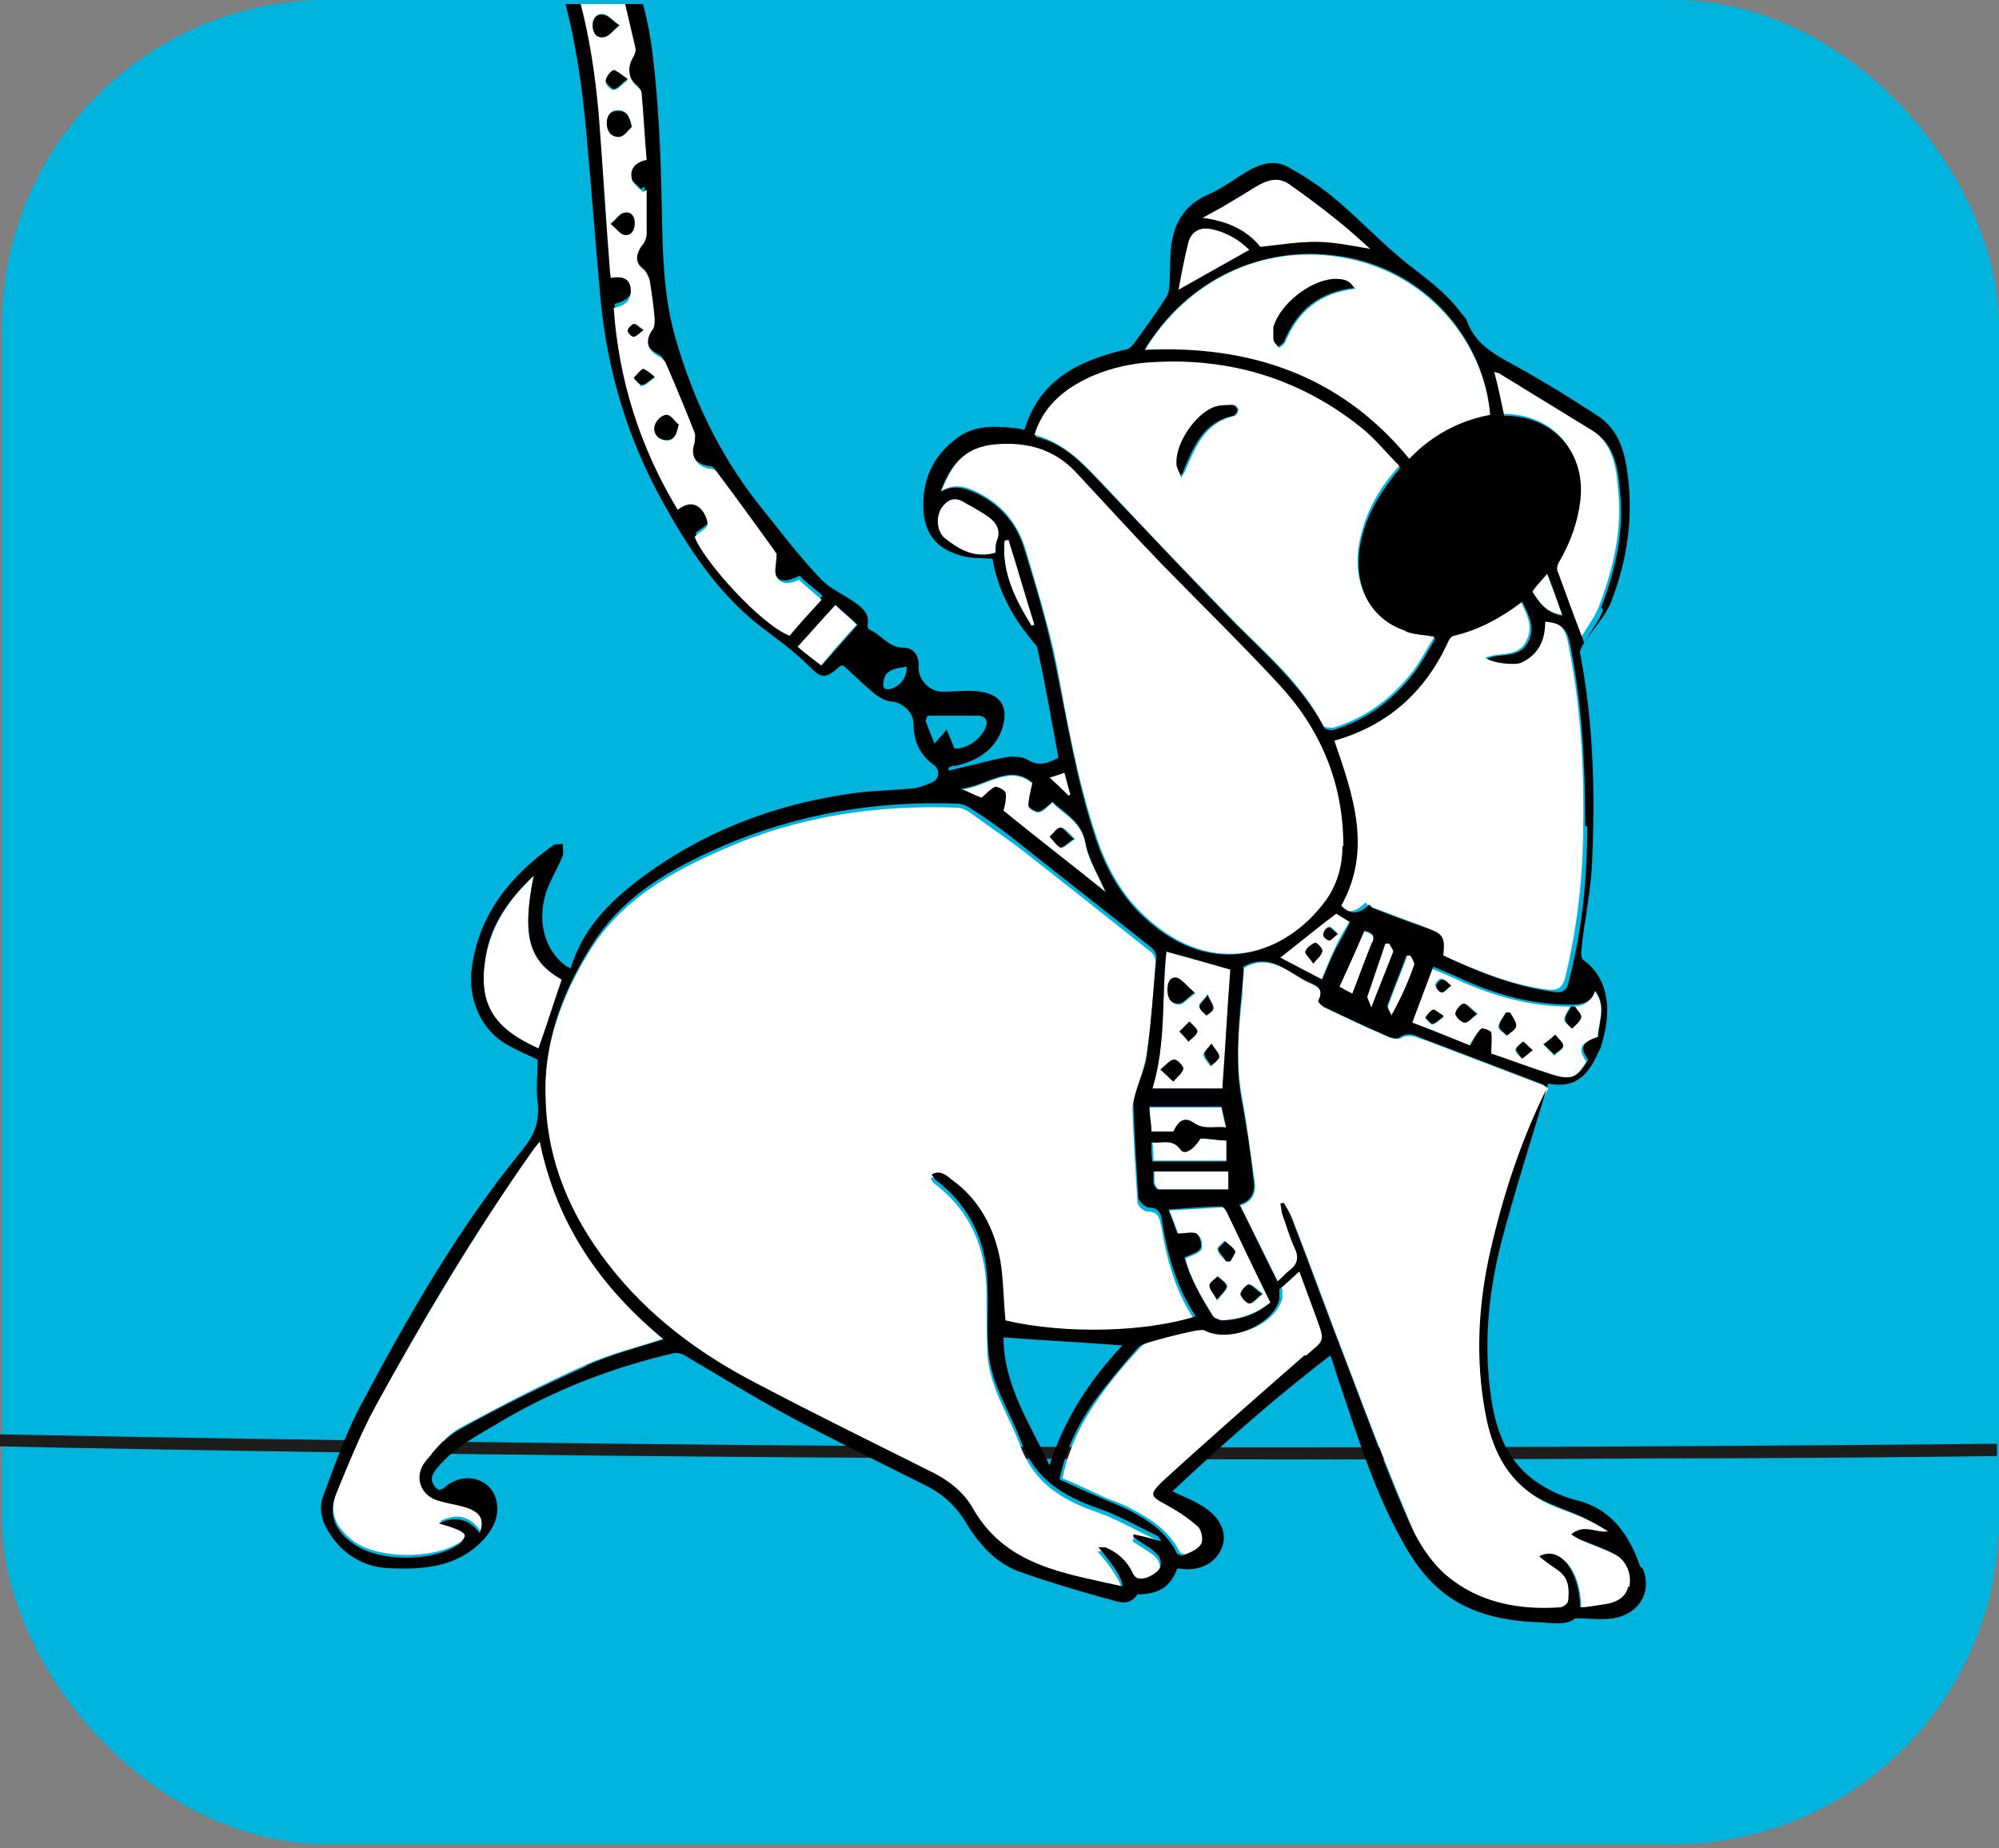
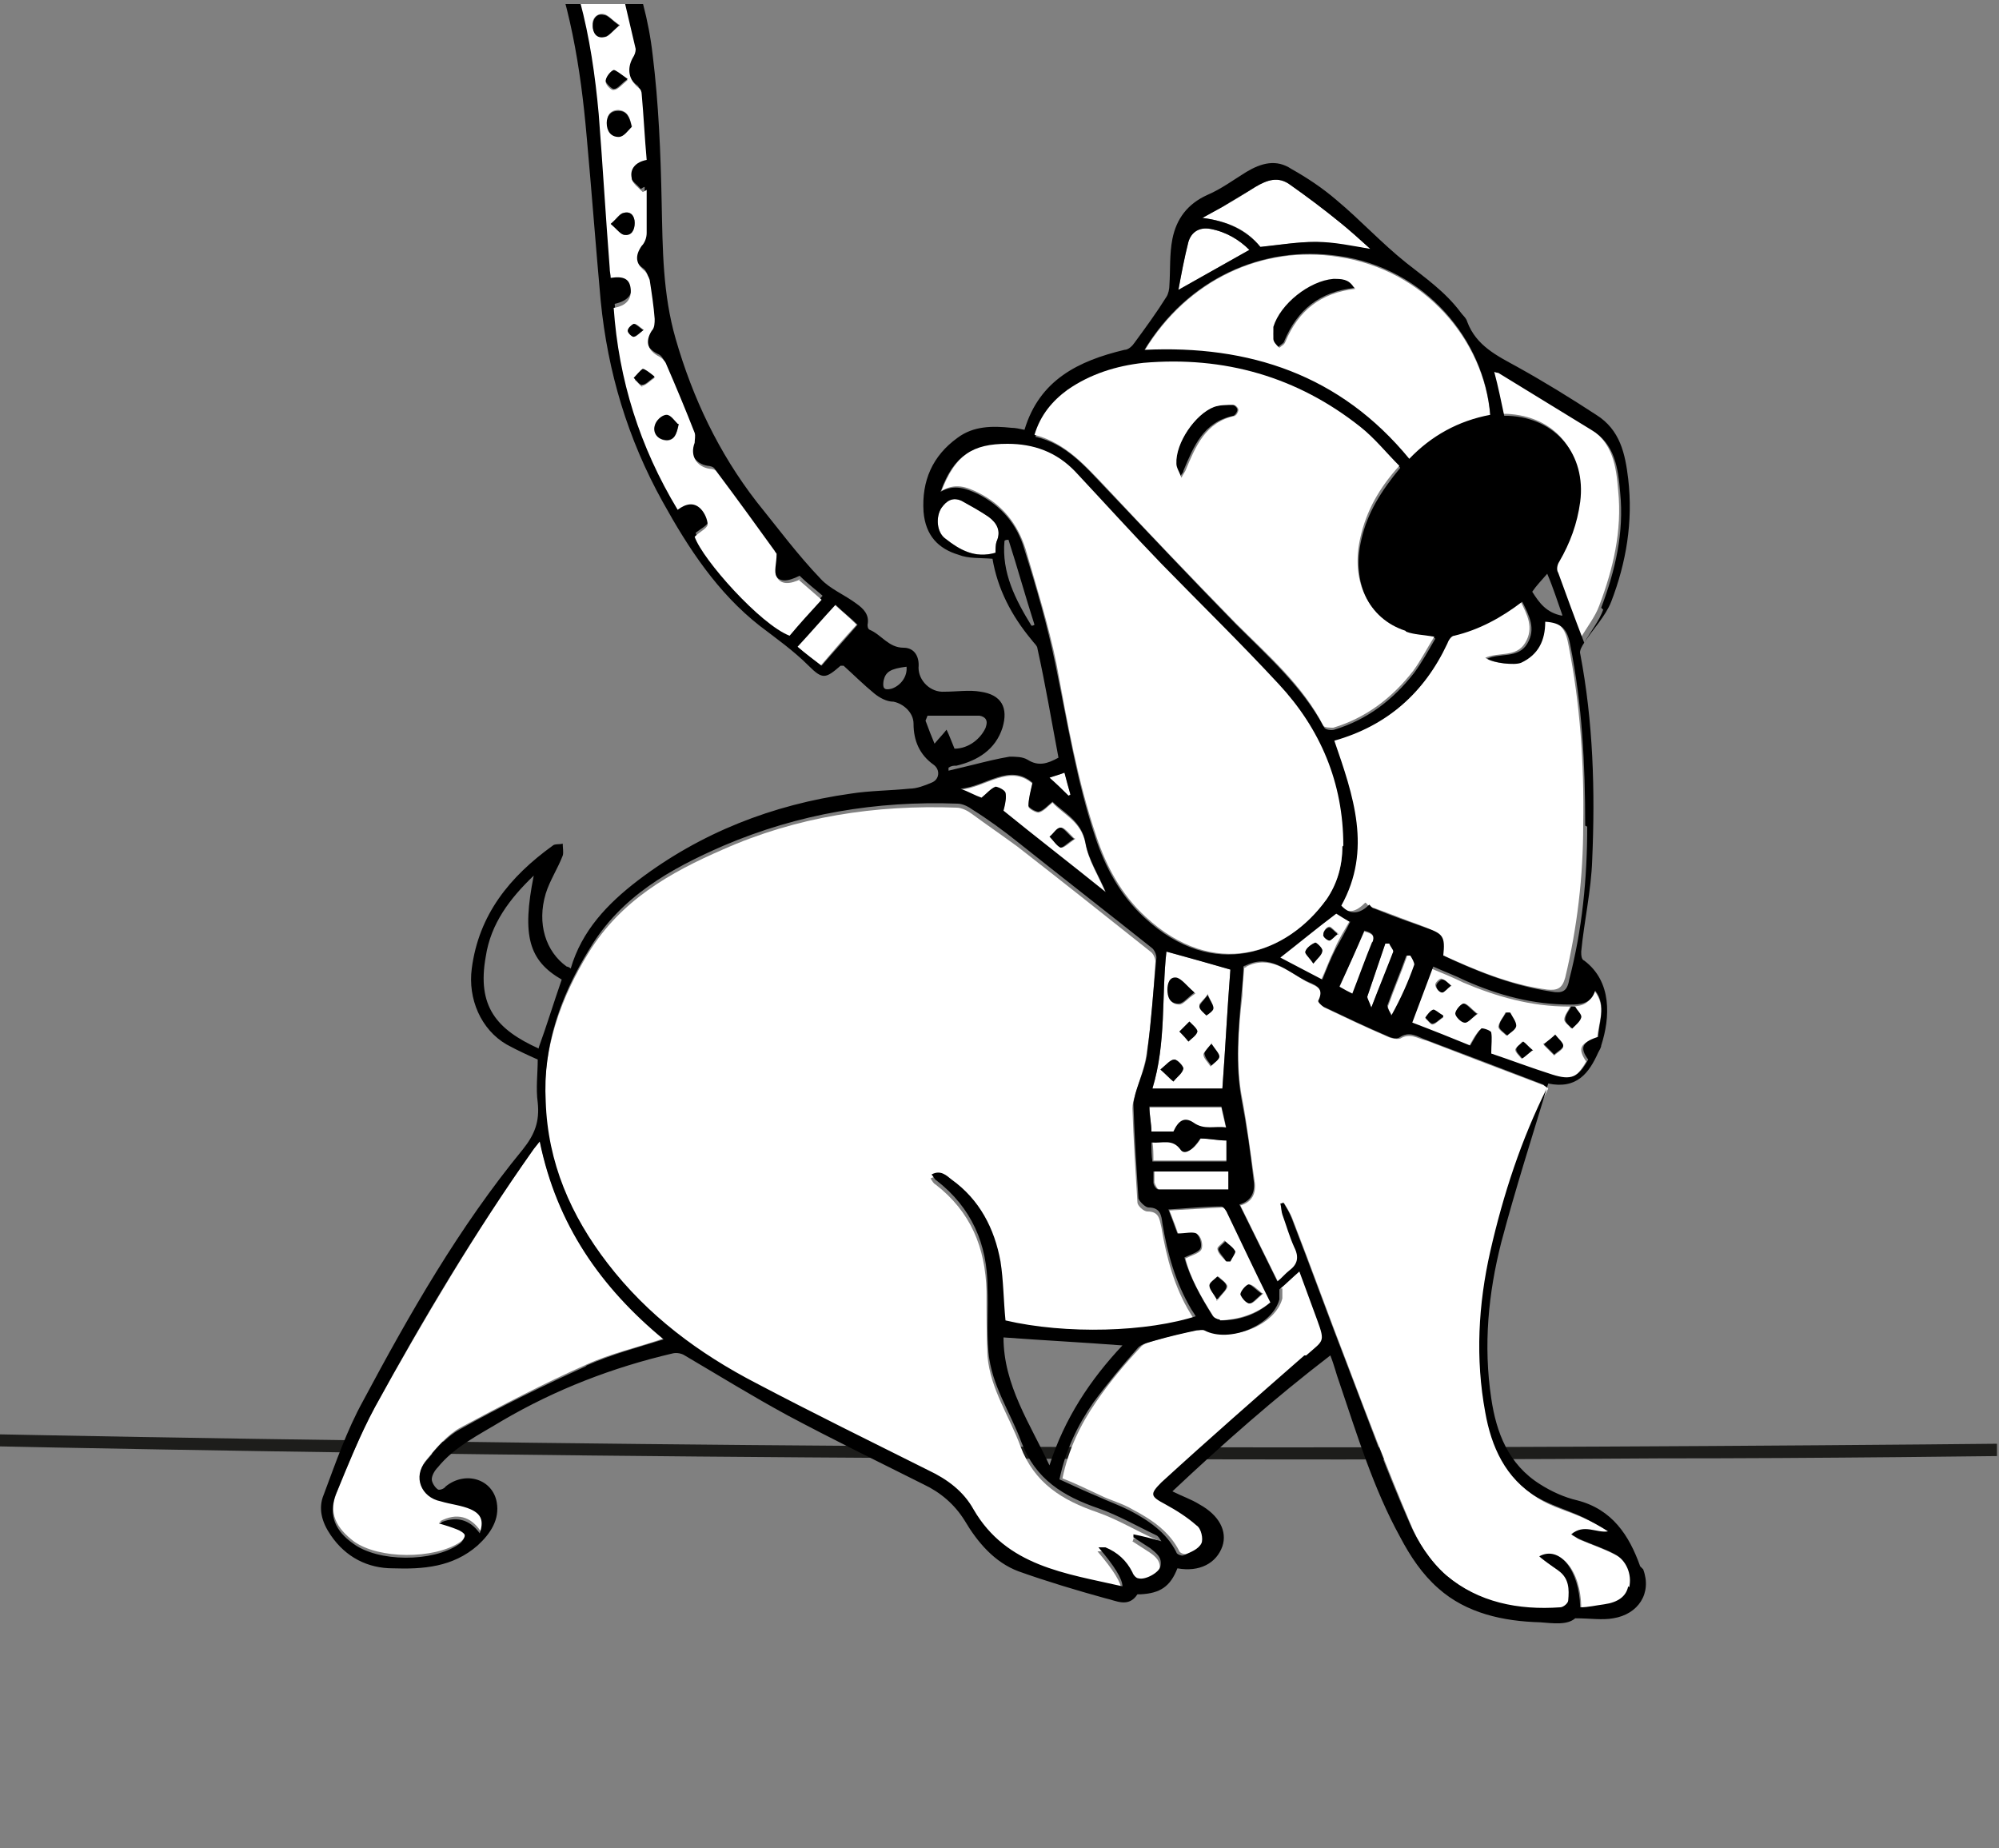
<svg xmlns="http://www.w3.org/2000/svg" id="Capa_1" version="1.1" viewBox="0 0 200 184.9">
  <rect x="0" y="0" width="200" height="184.9" fill="#808080" stroke="none" />
  <defs>
    <style>
      .st0 {
        fill: none;
      }

      .st1 {
        fill: #00b4dd;
      }

      .st2 {
        fill: #1d1d1b;
      }

      .st3 {
        fill: #fff;
      }

      .st4 {
        clip-path: url(#clippath);
      }
    </style>
    <clipPath id="clippath">
      <rect class="st0" x="0" y=".4" width="199.8" height="184.5" rx="32.6" ry="32.6" />
    </clipPath>
  </defs>
-   <rect class="st1" x=".2" y="0" width="199.8" height="184.5" rx="32.6" ry="32.6" />
  <g class="st4">
    <path class="st2" d="M-5.1,144.6c28.5.6,57.1,1,85.6,1.2,28.5.2,57.1.3,85.6.1,16,0,32-.2,47.9-.4s.8-1.2,0-1.2c-28.5.3-57.1.5-85.6.5-28.5,0-57.1-.2-85.6-.6s-32-.5-47.9-.8-.8,1.2,0,1.2h0Z" />
    <g>
      <path d="M76,57.7c.3.4.8.9.9,1.3.1.7-.3,1.2-1.1,1.2-.8,0-1.2-.6-1.1-1.2,0-.5.5-.9.7-1.3.2,0,.3,0,.5,0Z" />
      <path d="M71.9,53.9c.6-.5,1-1,1.2-.9.4.1.8.6.9,1,0,.2-.5.8-.9.8-.3,0-.6-.4-1.2-.9Z" />
      <path class="st3" d="M119.8,132c-5.1,1.7-13.3,1.9-19.3.5-.2-2-.2-4-.5-5.9-.5-3.3-2.1-6.2-4.9-8.2-.5-.4-1.1-1-2-.5.2.3.3.5.5.6,3.5,2.7,5,6.3,5.1,10.7,0,2.2,0,4.4.1,6.5.3,3.3,2.2,6,3.3,9,1.4,3.7,4.2,5.4,7.7,6.6,2,.7,3.8,1.8,5.8,2.7.2,0,.3.3.5.6-1-.3-1.8-.5-2.7-.7,0,0,0,.2-.1.3.6.4,1.1.7,1.7,1.1.6.4,1.2.9,1,1.8-.1.6-1.6,1.3-2.2,1.2-.2,0-.5-.4-.6-.6-.6-1.2-1.5-2-2.7-2.5-.2,0-.4,0-.7,0q2.4,2.8,2.4,3.9c-5.6-1.3-11.6-2-14.9-7.7-1.1-1.8-2.7-3-4.5-3.9-5.7-2.9-11.5-5.7-17.2-8.7-5.8-3-10.9-6.7-14.9-12-3.6-4.8-5.9-10.2-6.2-16.2-.2-5.6,1.5-10.6,4.4-15.3,3.2-5.2,8.1-8,13.4-10.3,7.4-3.3,15.3-4.5,23.4-4.2.5,0,1.1.3,1.5.6,1.5,1.1,3.1,2.2,4.6,3.3,4.5,3.5,8.9,7,13.3,10.5.3.2.5.7.5,1-.2,3.1-.4,6.2-.9,9.3-.2,1.4-.8,2.8-1.2,4.3-.1.3-.2.7-.2,1.1.1,3.1.3,6.2.5,9.4,0,.3.6.9,1,.9,1.2,0,1.2.8,1.4,1.6.5,3,1.3,6,2.9,8.6.2.3.4.7.6,1Z" />
      <path class="st3" d="M158.2,160.9c0-3.8-2.1-6.2-4.1-5.1.6.5,1.3.9,1.9,1.4,1.1.8,1.1,1.9,1,3,0,.3-.5.7-.8.7-4.2.3-8.2-.5-11.4-3.2-1.6-1.3-2.9-3.3-3.7-5.3-2.2-5.2-4.2-10.4-6.2-15.7-1.9-4.9-3.7-9.9-5.6-14.8-.2-.5-.5-1-.8-1.5h-.3c0,.5,0,.8.2,1.2.4,1.1.7,2.2,1.2,3.3.4,1,.3,1.7-.5,2.3-.5.4-.9.8-1.2,1.1-1.3-2.6-2.5-5.1-3.8-7.7,1.4-.4,1.6-1.5,1.4-2.6-.4-2.7-.7-5.3-1.2-8-.7-3.5-.4-7,0-10.4,0-.9.1-1.9.2-2.8,0,0,.2,0,.2-.1,2.4-1.2,4.2.5,6,1.5.7.4,2,.6,1.3,2,0,0,.3.5.5.6,2.1,1,4.2,2,6.3,2.9.4.2,1,.3,1.3.2,1-.6,1.7,0,2.6.2,3.9,1.5,7.8,3,11.8,4.5.1,0,.2.1.4.3-2.6,5.2-4.4,10.7-5.7,16.4-1.2,5.3-1.6,10.7-.5,16.1.7,3.4,2.1,6.6,5.2,8.5,1.4.9,3.1,1.3,4.6,2,.9.4,1.7.8,2.5,1.4-1.2.2-2.4-.8-3.7.3.4.2.6.4.9.5,1.2.5,2.4.9,3.5,1.5,1.2.6,1.7,2,1.4,3.3-.2,1-1,1.6-2.4,1.8-.8,0-1.5.2-2.4.3Z" />
      <path class="st3" d="M133.3,74c5.3-1.4,9-4.8,11.3-9.7.2-.3.4-.8.7-.8,2.5-.6,4.8-1.7,6.8-3.4.7,1.4,1.4,2.7.5,4.2-.9,1.5-2.6.9-4,1.5.6.5,2.6.8,3.4.4,1.7-.8,2.5-2.2,2.4-4.1,1.6,0,2.2.7,2.5,2.3,1.2,6,1.6,12,1.5,18.1,0,5.2-.6,10.3-1.8,15.3-.3,1.1-.8,1.3-1.8,1.2-3.8-.5-7.3-2-10.8-3.6.3-1.9,0-2.1-1.8-2.8-1.7-.6-3.4-1.3-5.1-1.9-.2,0-.3-.3-.5-.4-.9.9-1.8,1.3-2.8.1,3.1-5.6,1.2-11-.7-16.5Z" />
      <path class="st3" d="M54,114.1c1.7,8.3,6.1,14.6,12.4,19.8-2.6.9-5.3,1.5-7.7,2.6-4.3,1.9-8.5,4.1-12.6,6.3-1.3.7-2.4,2-3.4,3.2-1.3,1.5-.5,3.6,1.5,4,1,.2,2,.4,3,.8,1.1.4,1.4,1.2.9,2.4-1-1.5-2.4-1.9-4.1-1,.7.2,1.3.4,1.8.6.3.1.8.4.8.6,0,.3-.3.7-.6.9-2.6,1.7-8.1,1.7-10.6-.1-1.7-1.3-2.6-2.8-1.7-4.9,1.2-3,2.4-6,3.9-8.7,4.9-8.8,10-17.4,15.8-25.7.2-.2.4-.5.7-.9Z" />
      <path class="st3" d="M114.5,35.1c4.3-7.1,11.8-10.6,19.4-9.4,8.7,1.3,14.6,8.4,15.2,15.9-3.2.5-5.8,2.1-8.1,4.4-6.9-8.4-16-11.3-26.5-10.9ZM135.5,28.8c-.5-.8-1.2-.9-2-.8-2.4.2-5.3,2.5-6,4.8-.1.4-.1.8,0,1.2,0,.3.3.5.5.8.2-.2.5-.3.6-.6,1.3-3.1,3.5-4.9,7-5.3Z" />
      <path class="st3" d="M128.1,128.9c.6-.5,1.2-1.1,2-1.8.6,1.6,1.2,3.2,1.8,4.9.8,2.2.6,2-1.1,3.5-4.8,4.2-9.6,8.4-14.3,12.7-1.3,1.1-1.1,1.4.4,2.2,1.1.6,2.2,1.3,3.1,2.1.4.4.7,1.4.5,1.8-.3.6-1.1.9-1.8,1.2-.2,0-.6-.1-.7-.3-1-2-2.8-3.2-4.7-4.2-1-.6-2.2-.9-3.2-1.4-1.3-.6-2.5-1.2-3.8-1.7.6-2.9,1.8-5.4,3.4-7.7,1.3-1.9,2.8-3.7,4.4-5.4.4-.5,1.2-.6,1.8-.8,1.3-.4,2.7-.7,4.1-1,.2,0,.6,0,.8,0,2.4,1.3,6.8-.4,7.5-3.1,0-.3,0-.6,0-1Z" />
      <path class="st3" d="M158.3,64.1c-1-2.5-1.8-4.7-2.6-7-.1-.3,0-.8.1-1.1,1.1-1.9,1.9-3.8,2.1-6,.6-4.8-2.3-8.4-7.2-8.6-.1,0-.2,0-.4,0-.3-1.4-.7-2.8-1-4.4.2,0,.3,0,.4.1,3.1,1.9,6.2,3.8,9.3,5.7,2.4,1.5,2.7,3.9,2.9,6.3.4,4-.5,7.8-1.9,11.5-.4,1.1-1.2,2.1-1.9,3.3Z" />
      <path class="st3" d="M159.5,99.1c1.3,1.6.4,3.2.3,4.8-1.7.4-2,1-1.1,2.3-1,1.7-1.7,2.1-3.6,1.5-2.2-.7-4.3-1.5-6.1-2.1,0-.9.2-1.5,0-2.1,0-.2-.9-.6-1-.4-.4.4-.7,1-1.1,1.7-1.7-.7-3.7-1.4-5.8-2.3.7-1.9,1.4-3.7,2.1-5.6,1.2.5,2.2.9,3.2,1.4,3.3,1.4,6.8,2.4,10.5,2.4,1.1,0,2.1-.1,2.5-1.4ZM151.1,101.3c-.2,0-.3,0-.5,0-.2.5-.6.9-.7,1.4,0,.3.5.6.8.9.3-.3.9-.6.9-1,0-.4-.4-.9-.6-1.3ZM147.8,101.4c-.6-.5-1-1-1.3-1-.3,0-.9.6-.8,1,0,.3.5.9.9.9.3,0,.7-.5,1.3-.9ZM157.6,100.7c-.2,0-.3,0-.5,0-.2.4-.6.9-.6,1.3,0,.3.5.6.7.9.3-.4.8-.7.9-1.1,0-.3-.4-.7-.6-1.1ZM154.4,104.5c.5.5.8.8,1.1,1.1.3-.3.9-.6.9-.9,0-.4-.5-.7-.8-1.1-.3.3-.7.5-1.2,1ZM153.3,105.1c-.4-.4-.7-.6-1-.9-.2.3-.6.5-.7.8,0,.3.4.6.6.9.3-.2.6-.4,1-.8ZM144.4,101.7c-.5-.3-.8-.7-1-.6-.3,0-.5.5-.8.8.3.2.5.6.7.6.3,0,.6-.4,1.1-.7ZM145.2,98.6c-.4-.3-.7-.6-1-.7-.2,0-.6.4-.6.6,0,.3.3.7.6.7.2,0,.5-.3.9-.7Z" />
-       <path class="st3" d="M56.2,98.1c-.8,2.3-1.5,4.5-2.3,6.8-4.2-1.8-6.2-4.1-5.3-9.2.6-3.2,2.4-5.8,4.8-8.1-1.2,6.1-.5,8.6,2.8,10.4Z" />
      <path class="st3" d="M122.3,108.9h-7c1.4-4.6.9-9.2,1.4-13.7,2.2.6,4.4,1.2,6.4,1.8-.3,3.8-.5,7.8-.8,11.9ZM119.5,99.3c-.8-.7-1.2-1.3-1.7-1.4-.7-.2-1,.6-.9,1.2,0,.7.2,1.4,1.1,1.4.4,0,.8-.6,1.6-1.1ZM116.1,107c.6.6,1,.9,1.3,1.2.3-.4.8-.8,1-1.3,0-.3-.6-.9-.9-.9-.4,0-.8.5-1.4,1ZM121.2,104.4c-.4.5-.8.9-.8,1.1,0,.4.5.8.7,1.2.3-.3.8-.6.8-.9,0-.3-.4-.7-.8-1.3ZM118,103.2c.4.4.6.7.9,1,.3-.3.8-.6.9-1,0-.2-.5-.6-.8-1-.3.3-.6.6-1,1ZM120.8,99.5c-.4.6-.9.9-.8,1.1,0,.3.5.6.7.9.2-.2.7-.5.7-.7,0-.3-.3-.7-.6-1.4Z" />
      <path class="st3" d="M126.1,24.7c-1.4-1.8-3.4-2.6-5.8-2.9.7-.4,1.3-.7,2-1.1,1.1-.6,2.2-1.3,3.3-2,1.1-.7,2.3-1.1,3.5-.2,1.7,1.2,3.3,2.4,4.9,3.7,1.1.8,2.1,1.8,3.1,2.7-1.8-.2-3.6-.6-5.4-.7-1.8,0-3.6.3-5.5.5Z" />
      <path class="st3" d="M127.1,130.3c-1.5,1.2-3.2,1.7-5,1.8-.2,0-.6-.2-.7-.4-1.2-1.9-2.3-3.8-2.8-5.8.6-.3,1.4-.5,1.6-.9.2-.4,0-1.3-.4-1.5-.4-.3-1.1,0-1.9,0-.2-.6-.5-1.4-.9-2.4,1.8-.1,3.6-.2,5.3-.3.2,0,.4.4.6.7,1.4,2.9,2.8,5.9,4.3,8.9ZM126.3,129.4c-.6-.5-1-.9-1.3-.9-.3,0-.8.6-.8,1,0,.4.5.9.9.9.3,0,.7-.5,1.3-1ZM121.8,130.1c.5-.7,1-1.1,1-1.4,0-.3-.6-.7-.9-1-.3.3-.8.6-.8.9,0,.4.4.8.8,1.5ZM122.6,126.1h.4c.2-.4.6-.8.5-1-.2-.4-.6-.6-1-1-.2.3-.7.6-.7.8,0,.4.4.8.7,1.1Z" />
      <path class="st3" d="M110.7,89.4c-3.6-2.9-7.1-5.6-10.3-8.2,0-.7.3-1.3.2-1.8,0-.3-.7-.7-1-.6-.5.2-.9.6-1.4,1.1-.5-.2-1.3-.6-2.1-.9,2.5-.2,4.9-2.6,7.2-.6-.2.9-.4,1.6-.4,2.3,0,.2.7.6,1,.6.5-.1.9-.6,1.4-1,1.1,1.2,2.9,1.9,3.3,4.1.3,1.7,1.3,3.2,2.1,5.1ZM107.5,83.9c-.6-.6-1-1.1-1.3-1.1-.4,0-.7.6-1.1.9.3.4.6.9,1.1,1.1.3,0,.7-.4,1.4-.9Z" />
-       <path class="st3" d="M99.6,55.3c-2,.6-3.6-.3-5-1.4-.9-.7-1-2.2-.4-3.1.5-.7,1.1-1.1,2-.7.9.5,1.9,1,2.7,1.6.9.6,1.3,1.4.8,2.5-.1.3,0,.7-.1,1.1Z" />
+       <path class="st3" d="M99.6,55.3c-2,.6-3.6-.3-5-1.4-.9-.7-1-2.2-.4-3.1.5-.7,1.1-1.1,2-.7.9.5,1.9,1,2.7,1.6.9.6,1.3,1.4.8,2.5-.1.3,0,.7-.1,1.1" />
      <path class="st3" d="M125,25c-2.3,1.3-4.6,2.6-7.1,4,.3-1.7.6-3.3,1-4.8.3-1,1.1-1.5,2.2-1.3,1.6.3,2.9,1.1,3.9,2.1Z" />
      <path class="st3" d="M82.1,66.6c-.8-.7-1.6-1.3-2.4-1.9,1.3-1.4,2.5-2.8,3.8-4.2.8.7,1.5,1.3,2.2,2-1.3,1.4-2.4,2.7-3.6,4.1Z" />
      <path class="st3" d="M117.4,113.3h-2.2c0-.8-.2-1.7-.2-2.5h7.2c.1.6.3,1.3.5,2.2-1.2-.2-2.3.3-3.3-.5-.9-.6-1.5-.3-2,.9Z" />
      <path class="st3" d="M133.7,91.4c.3.2.8.5,1.3.8-.5.9-1.1,1.8-1.5,2.8-.5,1-.8,1.9-1.3,3-1.4-.7-2.9-1.5-4.2-2.2,1.8-1.4,3.7-2.9,5.6-4.4ZM131.4,96.4c.4-.6.8-.9.9-1.3,0-.3-.6-.8-.7-.8-.4.1-.8.5-1,.9,0,.2.4.6.8,1.2ZM133.9,93.4c-.4-.3-.7-.7-.9-.7-.3,0-.6.5-.6.7,0,.2.4.6.6.6.2,0,.5-.4.9-.7Z" />
      <path class="st3" d="M122.9,117.2v1.8c-2.3,0-4.6,0-6.9,0-.2,0-.4-.4-.5-.7,0-.4,0-.8,0-1.1h7.5Z" />
      <path class="st3" d="M120.2,113.9c.8,0,1.7.2,2.6.2v2h-7.4c0-.6,0-1.2-.1-1.9,1.1,0,2.1-.4,2.9.7.5.6,1.3.1,2-1.1Z" />
      <path class="st3" d="M135.3,99.5c-.4-.2-.8-.4-1.3-.7.8-1.9,1.7-3.8,2.5-5.6.8.2,1.1.4.8,1.2-.7,1.7-1.3,3.4-2,5.2Z" />
-       <path class="st3" d="M103.2,62.6c-1.6-2.6-3-5.3-2.7-8.5.1,0,.3,0,.4-.1.9,2.8,1.7,5.7,2.6,8.5,0,0-.2,0-.3.1Z" />
      <path class="st3" d="M141.2,95.6c.1.3.4.7.4.9-.6,1.7-1.3,3.3-2.3,5.1-.2-.3-.5-.7-.4-1,.6-1.7,1.3-3.3,1.9-5,.1,0,.3,0,.4,0Z" />
      <path class="st3" d="M137.2,100.8c-.2-.5-.5-.8-.4-1.1.6-1.8,1.2-3.5,1.8-5.3.1,0,.3,0,.4,0,.2.3.5.6.4.8-.6,1.8-1.4,3.5-2.2,5.6Z" />
-       <path class="st3" d="M154.8,57.4c.5,1.5,1,2.7,1.5,4.1-1.6-.2-2.3-1.2-3-2.4.4-.5.9-1,1.5-1.7Z" />
      <path class="st3" d="M106.9,79.6c-.6-.6-1.2-1.1-1.9-1.8.5-.2,1-.3,1.5-.5.2.7.4,1.5.6,2.2,0,0-.1,0-.2.1Z" />
      <path d="M118.1,47.8c-.2-.6-.5-1-.5-1.4,0-2,1.9-4.9,3.8-5.7.6-.2,1.3-.2,1.9-.2.2,0,.5.3.5.5,0,.2-.2.5-.4.6-3,.6-4,3.1-5,5.5,0,.2-.2.3-.4.7Z" />
      <path d="M135.5,28.8c-3.5.4-5.7,2.2-7,5.3,0,.2-.4.4-.6.6-.2-.2-.5-.5-.5-.8,0-.4,0-.8,0-1.2.7-2.3,3.6-4.6,6-4.8.8,0,1.5,0,2,.8Z" />
      <path d="M151.1,101.3c.2.4.6.9.6,1.3,0,.4-.6.7-.9,1-.3-.3-.8-.6-.8-.9,0-.5.4-.9.7-1.4.2,0,.3,0,.5,0Z" />
      <path d="M147.8,101.4c-.6.5-1,1-1.3.9-.3,0-.9-.6-.9-.9,0-.3.5-.9.8-1,.3,0,.7.5,1.3,1Z" />
      <path d="M157.6,100.7c.2.4.7.8.6,1.1-.1.4-.6.8-.9,1.1-.3-.3-.7-.6-.7-.9,0-.5.4-.9.6-1.3.2,0,.3,0,.5,0Z" />
      <path d="M154.4,104.5c.5-.4.9-.7,1.2-1,.3.4.8.8.8,1.1,0,.3-.6.6-.9.9-.3-.3-.6-.6-1.1-1.1Z" />
      <path d="M153.3,105.1c-.5.4-.7.6-1,.8-.2-.3-.6-.6-.6-.9,0-.3.4-.5.7-.8.3.2.5.5,1,.9Z" />
      <path d="M144.4,101.7c-.5.4-.8.7-1.1.7-.2,0-.5-.4-.7-.6.2-.3.5-.7.8-.8.2,0,.5.3,1,.6Z" />
      <path d="M145.2,98.6c-.4.3-.7.7-.9.7-.3,0-.6-.4-.6-.7,0-.2.4-.6.6-.6.3,0,.5.3,1,.7Z" />
      <path d="M119.5,99.3c-.7.5-1.1,1.1-1.6,1.1-.9,0-1.1-.7-1.1-1.4,0-.6.2-1.3.9-1.2.5.1,1,.8,1.7,1.4Z" />
      <path d="M116.1,107c.6-.5,1-1,1.4-1,.3,0,.9.7.9.9-.1.5-.6.8-1,1.3-.4-.3-.7-.7-1.3-1.2Z" />
      <path d="M121.2,104.4c.4.6.8,1,.8,1.3,0,.3-.5.6-.8.9-.3-.4-.6-.7-.7-1.2,0-.2.4-.6.8-1.1Z" />
      <path d="M118,103.2c.4-.4.7-.7,1-1,.3.3.8.7.8,1-.1.4-.6.7-.9,1-.2-.3-.5-.6-.9-1Z" />
      <path d="M120.8,99.5c.3.7.6,1,.6,1.4,0,.2-.4.5-.7.7-.3-.3-.7-.6-.7-.9,0-.2.4-.6.8-1.1Z" />
      <path d="M126.3,129.4c-.6.5-1,1-1.3,1-.3,0-.8-.6-.9-.9,0-.3.5-.9.8-1,.3,0,.7.5,1.3.9Z" />
      <path d="M121.8,130.1c-.4-.7-.8-1.1-.8-1.5,0-.3.5-.6.8-.9.3.3.9.6.9,1,0,.4-.5.7-1,1.4Z" />
      <path d="M122.6,126.1c-.2-.4-.6-.7-.7-1.1,0-.2.4-.5.7-.8.3.3.8.6,1,1,0,.2-.3.6-.5,1h-.4Z" />
      <path d="M107.5,83.9c-.7.4-1.1.9-1.4.9-.4-.2-.7-.7-1.1-1.1.4-.3.7-.9,1.1-.9.3,0,.7.6,1.3,1.1Z" />
      <path d="M131.4,96.4c-.4-.6-.9-1-.8-1.2.1-.4.6-.7,1-.9.1,0,.7.5.7.8,0,.4-.4.7-.9,1.3Z" />
      <path d="M133.9,93.4c-.4.3-.7.7-.9.7-.2,0-.7-.4-.6-.6,0-.3.3-.7.6-.7.2,0,.5.4.9.7Z" />
      <g>
        <path d="M164.4,157c.9,2.4-.5,4.5-3,4.9-1.1.2-2.3,0-3.8,0-.8.7-2.2.5-3.5.4-3.7-.1-7.4-.9-10.2-3.4-1.6-1.4-2.8-3.2-3.8-5.1-2.7-4.9-4.3-10.2-6.1-15.5-.3-.8-.5-1.7-.9-2.7-5.6,4.3-10.7,8.8-15.8,13.6,1,.5,1.9.8,2.7,1.3,2,1.1,2.8,2.7,2.3,4.2-.6,1.7-2.3,2.6-4.5,2.2-.7,1.8-1.7,2.5-3.7,2.6-.1,0-.3,0-.3,0-.9,1.4-2.2.6-3.2.4-2.9-.8-5.9-1.7-8.7-2.7-2.4-.9-4.1-2.9-5.4-5.1-1-1.6-2.4-2.8-4.1-3.6-4.6-2.3-9.1-4.5-13.6-6.9-3.5-1.9-6.9-4-10.3-6-.3-.2-.8-.3-1.2-.2-6,1.4-11.7,3.6-17,6.7-2.3,1.4-4.8,2.6-6.5,4.7-.3.3-.6.8-.6,1.2,0,.3.3.8.6,1,.1.1.6,0,.8-.3,2-1.6,4.7-.7,5.1,1.6.3,1.7-.6,3.1-1.9,4.3-2.5,2.2-5.5,2.4-8.5,2.3-2.5,0-4.7-1.1-6.2-3.3-.9-1.3-1.3-2.7-.7-4.1,1.2-3.2,2.3-6.4,3.9-9.3,4.7-8.8,9.6-17.4,16-25.2,1.2-1.5,1.7-2.8,1.5-4.7-.2-1.4,0-2.9,0-4.3-.9-.4-2-.9-3.1-1.5-2.6-1.5-3.9-4.6-3.5-7.6.7-5.4,3.8-9.2,8.1-12.3.2-.2.7-.1,1-.2,0,.4.1.9,0,1.2-.5,1.3-1.3,2.5-1.7,3.8-.9,3,0,5.8,2.1,7.3,0,0,.2,0,.4.2,1.1-3.8,3.7-6.5,6.7-8.8,6.3-4.8,13.5-7.6,21.3-8.7,1.9-.3,3.9-.3,5.9-.5.7,0,1.5-.3,2.2-.6.8-.3.9-1.3.2-1.8-1.4-1-2-2.4-2-4.1,0-1.1-1-2-2-2.2-.7,0-1.4-.4-1.9-.8-1.1-.9-2.1-1.9-3.1-2.8-.1,0-.2,0-.3,0-1.5,1.3-1.8,1.4-3.2,0-1.5-1.5-3.2-2.7-4.9-4-4.2-3.3-7.1-7.7-9.7-12.4-3.5-6.3-5.5-13-6.2-20.1-.5-5.5-.9-10.9-1.4-16.4-.6-6.9-1.7-13.7-4.4-20.1-.7-1.6-1.7-3.2-2.8-4.6-2.4-2.9-4.9-5.9-8.1-8-.2-.1-.4-.3-.6-.5h1.5c1.1.6,2.2,1.3,3.2,2.1,1.7,1.4,3.2,3,4.8,4.4.8-.8,1.5-.9,2-.2.6.7.4,1.4-.7,2.3,4.2,6.7,5.7,14.2,6.4,21.9.5,5.1.8,10.3,1.1,15.4,0,.3,0,.6.1,1,1.4-.2,1.9,0,2,1.1.1,1-.4,1.6-1.7,1.9.6,7.2,2.7,13.9,6.4,20.2.7-.6,1.6-.8,2.3-.1.4.4.8,1.1.7,1.6,0,.4-.8.8-1.3,1.2.7,2.3,6.5,8.8,9.5,9.9,1-1.2,2.1-2.3,3.2-3.6-.8-.7-1.6-1.3-2.3-2-1.2.6-2.1.7-2.5-.2-.3-.5,0-1.3,0-2.3-1.8-2.5-3.9-5.4-6-8.2-.1-.2-.5-.3-.7-.3-1.3-.2-2-1.4-1.5-2.6.1-.3.2-.7,0-1-.9-2.4-1.9-4.7-2.9-7-.1-.2-.3-.5-.6-.6-1.2-.6-1.4-1.5-.8-2.6.2-.3.3-.8.3-1.2-.1-1.3-.3-2.6-.5-3.9,0-.3-.2-.7-.5-.9-1-.7-1.1-1.5-.3-2.5.3-.4.5-.9.5-1.3,0-1.4,0-2.9,0-4.3-.1,0-.2.1-.4.2-.4-.5-1.1-.9-1.1-1.4-.2-.9.4-1.6,1.5-1.8-.2-2.2-.3-4.4-.5-6.6,0-.2-.1-.5-.3-.6-1-.8-1.2-1.9-.6-3,.1-.3.3-.6.3-.9-.5-2.1-1-4.3-1.5-6.4,0,0-.2.2-.3.2-.5-.2-1.3-.3-1.5-.7-.5-.9-.2-1.8.7-2.5-2.9-5.7-6.2-11.1-11.1-15.3l1.6-.2h0c2.5,1.9,4.5,4.3,6.3,6.8,4.1,5.8,6.9,12,7.7,19,.6,4.9.8,9.8.9,14.8.1,4.6.1,9.1,1.4,13.6,1.7,5.9,4.3,11.4,8.1,16.3,2.1,2.6,4.1,5.3,6.4,7.7.9,1,2.4,1.6,3.6,2.5.7.5,1.3,1.1,1.1,2.1,0,.1,0,.4.2.5,1.2.5,1.9,1.8,3.4,1.8,1.1,0,1.6.9,1.5,2,0,1.3,1.2,2.5,2.6,2.4,1.2,0,2.5-.2,3.6,0,2.1.3,2.8,1.6,2.2,3.6-.7,2.2-2.5,3.3-4.6,3.8-.3,0-.5,0-.8.2,0,0,0,.2,0,.3.8-.2,1.7-.4,2.5-.6,1.2-.3,2.4-.6,3.6-.8.6,0,1.3,0,1.8.3,1.1.7,2,.4,3.1-.2-.7-3.7-1.3-7.3-2.1-10.9,0-.3-.4-.6-.6-.9-2-2.4-3.4-5.1-3.9-8.1-1.2-.1-2.4,0-3.4-.4-2-.6-3.3-1.9-3.5-4.3-.2-3.1.9-5.6,3.4-7.4,1.6-1.2,3.5-1.2,5.4-1,.4,0,.8.1,1.3.2,1.5-5,5.4-6.9,10-8,.4,0,.8-.4,1-.7,1.1-1.5,2.2-3,3.2-4.6.2-.3.3-.8.3-1.2.1-1.5,0-3.1.3-4.6.4-2,1.5-3.5,3.5-4.4,1.4-.6,2.6-1.5,3.9-2.3,1.5-.9,3-1.3,4.5-.3,1.6.9,3.1,1.9,4.5,3.1,2.4,2,4.5,4.3,7,6.3,1.9,1.5,3.9,2.9,5.4,4.9.2.3.6.6.7,1,.9,2.4,3,3.4,5,4.5,2.7,1.5,5.3,3.1,7.9,4.8,2.4,1.5,2.9,3.9,3.2,6.4.5,4.3-.2,8.4-1.7,12.3-.6,1.5-1.8,2.7-2.7,4.1-.2.3-.5.8-.4,1.1,1.3,6.8,1.5,13.7,1.2,20.6-.1,3.1-.8,6.1-1.1,9.2,0,.3,0,.8.3.9,2.8,2.1,2.6,5.7,1.7,8.5,0,.2-.2.5-.3.7-.9,2-2.1,3.7-5,3.1-1.6,5.3-3.3,10.6-4.7,15.9-1.3,5.1-1.8,10.3-1,15.6.5,3.4,1.7,6.6,4.9,8.6,1.1.7,2.4,1.3,3.7,1.6,3.5.9,5.2,3.5,6.3,6.6ZM163,158.8c.3-1.3-.3-2.7-1.4-3.3-1.1-.6-2.4-1-3.5-1.5-.3-.1-.5-.3-.9-.5,1.3-1.1,2.5-.1,3.7-.3-.8-.5-1.7-1-2.5-1.4-1.5-.7-3.2-1.2-4.6-2-3.2-1.9-4.6-5.1-5.2-8.5-1-5.4-.7-10.8.5-16.1,1.3-5.7,3.1-11.2,5.7-16.4-.2-.1-.3-.2-.4-.3-3.9-1.5-7.8-3-11.8-4.5-.8-.3-1.6-.9-2.6-.2-.3.2-.9,0-1.3-.2-2.1-.9-4.2-1.9-6.3-2.9-.2-.1-.6-.5-.5-.6.7-1.4-.5-1.6-1.3-2-1.9-1-3.6-2.7-6-1.5,0,0-.1,0-.2.1,0,.9-.1,1.9-.2,2.8-.3,3.5-.6,7,0,10.4.5,2.6.9,5.3,1.2,8,.2,1.1,0,2.2-1.4,2.6,1.3,2.6,2.5,5.1,3.8,7.7.4-.3.8-.8,1.2-1.1.8-.6,1-1.3.5-2.3-.5-1.1-.8-2.2-1.2-3.3-.1-.3-.1-.7-.2-1.1,0,0,.2,0,.3-.1.3.5.6,1,.8,1.5,1.9,4.9,3.7,9.9,5.6,14.8,2,5.2,3.9,10.5,6.2,15.7.8,1.9,2.1,3.9,3.7,5.3,3.2,2.7,7.2,3.5,11.4,3.2.3,0,.8-.4.8-.7.1-1.1.1-2.2-1-3-.6-.4-1.3-.9-1.9-1.4,2-1.1,4,1.3,4.1,5.1.8,0,1.6-.2,2.4-.3,1.4-.2,2.2-.8,2.4-1.8ZM160.2,60.8c1.4-3.7,2.3-7.5,1.9-11.5-.2-2.4-.5-4.9-2.9-6.3-3.1-1.9-6.2-3.8-9.3-5.7,0,0-.2,0-.4-.1.4,1.5.7,3,1,4.4.2,0,.3,0,.4,0,4.8.2,7.8,3.9,7.2,8.6-.3,2.2-1,4.1-2.1,6-.2.3-.3.8-.1,1.1.8,2.2,1.6,4.4,2.6,7,.7-1.2,1.5-2.2,1.9-3.3ZM159.9,103.9c0-1.6.9-3.2-.3-4.8-.4,1.3-1.4,1.4-2.5,1.4-3.7,0-7.1-.9-10.5-2.4-1-.5-2.1-.9-3.2-1.4-.7,1.9-1.4,3.7-2.1,5.6,2.1.8,4.1,1.6,5.8,2.3.4-.7.7-1.3,1.1-1.7.1-.1,1,.2,1,.4.1.6,0,1.2,0,2.1,1.8.6,3.9,1.4,6.1,2.1,1.9.6,2.6.3,3.6-1.5-.9-1.2-.6-1.8,1.1-2.3ZM158.6,82.6c0-6.1-.3-12.1-1.5-18.1-.3-1.6-.9-2.2-2.5-2.3,0,1.9-.7,3.3-2.4,4.1-.7.3-2.8,0-3.4-.4,1.3-.6,3.1,0,4-1.5.9-1.5.2-2.8-.5-4.2-2.1,1.6-4.3,2.8-6.8,3.4-.3,0-.6.5-.7.8-2.3,4.9-6,8.2-11.3,9.7,1.9,5.5,3.8,10.9.7,16.5,1,1.1,2,.7,2.8-.1.2.2.3.4.5.4,1.7.7,3.4,1.3,5.1,1.9,1.8.6,2,.9,1.8,2.8,3.4,1.6,6.9,3,10.8,3.6,1.1.2,1.6,0,1.8-1.2,1.3-5,1.8-10.1,1.8-15.3ZM156.3,61.5c-.5-1.4-.9-2.7-1.5-4.1-.6.7-1.1,1.2-1.5,1.8.7,1.1,1.4,2.1,3,2.4ZM141,45.9c2.2-2.3,4.9-3.8,8.1-4.4-.6-7.5-6.5-14.7-15.2-15.9-7.6-1.1-15.1,2.3-19.4,9.4,10.5-.5,19.6,2.5,26.5,10.9ZM143.5,63.8c-1.1-.2-2-.3-2.8-.5-3.7-1.2-5.5-5-4.5-9.3.6-2.7,2-4.9,3.9-7.2-1.3-1.3-2.4-2.8-3.9-3.9-6.4-5-13.7-7.2-21.7-6.4-2.7.3-5.4,1-7.6,2.7-1.6,1.1-2.8,2.5-3.3,4.5,3.1.7,5,3,7.1,5.2,4.3,4.5,8.6,9.1,13,13.6,3.2,3.2,6.6,6.2,8.8,10.3.1.2.7.3,1,.2,3.3-1,5.9-3,8-5.7.8-1.1,1.4-2.2,2.1-3.4ZM141.5,96.5c0-.2-.2-.6-.4-.9-.1,0-.3,0-.4,0-.6,1.7-1.3,3.3-1.9,5,0,.3.3.7.4,1,1-1.8,1.7-3.4,2.3-5.1ZM139.4,95.2c0-.2-.3-.5-.4-.8-.1,0-.3,0-.4,0-.6,1.8-1.2,3.5-1.8,5.3,0,.2.2.5.4,1.1.8-2.1,1.5-3.8,2.2-5.6ZM137.3,94.3c.3-.7,0-1-.8-1.2-.8,1.9-1.6,3.7-2.5,5.6.5.3.9.5,1.3.7.7-1.8,1.3-3.5,2-5.2ZM131.7,24.2c1.8,0,3.6.4,5.4.7-1-.9-2-1.8-3.1-2.7-1.6-1.3-3.2-2.5-4.9-3.7-1.2-.9-2.3-.5-3.5.2-1.1.7-2.2,1.3-3.3,2-.7.4-1.3.7-2,1.1,2.4.3,4.4,1.2,5.8,2.9,1.9-.2,3.7-.5,5.5-.5ZM132.7,90c1.1-1.6,1.6-3.4,1.6-5.3,0-6.3-2.4-11.7-6.5-16.2-3.8-4.1-7.8-8-11.7-12-2.9-3-5.8-6.1-8.6-9.2-1.8-2-4.2-2.7-6.8-2.8-3.5,0-5.3,1.1-6.6,4.7,1.4-.8,2.6-.3,3.7.2,2.4,1.2,4,3.1,4.7,5.6,1.2,3.8,2.3,7.6,3.1,11.5,1.2,5.8,2.1,11.6,4,17.3,1,3,2.5,5.8,4.9,8,6.9,6.4,14.2,3.6,18.1-1.7ZM135,92.2c-.5-.3-1-.6-1.3-.8-2,1.5-3.8,3-5.6,4.4,1.3.7,2.7,1.4,4.2,2.2.4-1,.8-2,1.3-3,.5-.9,1-1.8,1.5-2.8ZM130.7,135.6c1.7-1.5,1.9-1.3,1.1-3.5-.6-1.6-1.2-3.3-1.8-4.9-.8.7-1.4,1.3-2,1.8,0,.4,0,.7,0,1-.7,2.6-5,4.4-7.5,3.1-.2-.1-.5,0-.8,0-1.4.3-2.7.6-4.1,1-.6.2-1.4.3-1.8.8-1.5,1.7-3,3.5-4.4,5.4-1.6,2.3-2.8,4.8-3.4,7.7,1.3.6,2.6,1.2,3.8,1.7,1.1.5,2.2.9,3.2,1.4,1.9,1,3.7,2.2,4.7,4.2,0,.2.6.4.7.3.7-.3,1.5-.6,1.8-1.2.2-.4,0-1.5-.5-1.8-.9-.8-2-1.5-3.1-2.1-1.5-.8-1.6-1-.4-2.2,4.7-4.3,9.5-8.5,14.3-12.7ZM122.1,132.1c1.8,0,3.5-.5,5-1.8-1.5-3-2.9-6-4.3-8.9-.1-.3-.4-.7-.6-.7-1.8,0-3.5.2-5.3.3.4,1,.7,1.9.9,2.4.8,0,1.5-.2,1.9,0,.3.2.6,1.1.4,1.5-.2.4-1,.6-1.6.9.5,1.9,1.6,3.9,2.8,5.8.1.2.5.4.7.4ZM125,25c-1-1-2.3-1.8-3.9-2.1-1.1-.2-1.9.3-2.2,1.3-.4,1.6-.7,3.2-1,4.8,2.5-1.4,4.8-2.7,7.1-4ZM122.9,119v-1.8h-7.5c0,.4,0,.8,0,1.1,0,.3.3.7.5.7,2.3,0,4.6,0,6.9,0ZM122.3,108.9c.3-4.1.5-8.1.8-11.9-2.1-.6-4.2-1.2-6.4-1.8-.5,4.4,0,9.1-1.4,13.7h7ZM122.7,116.1v-2c-.9,0-1.7-.2-2.6-.2-.8,1.2-1.6,1.7-2,1.1-.8-1.1-1.8-.6-2.9-.7,0,.7,0,1.3.1,1.9h7.4ZM122.7,112.9c-.2-.9-.3-1.5-.5-2.2h-7.2c0,.9.2,1.7.2,2.5h2.2c.5-1.1,1.1-1.5,2-.9,1.1.8,2.2.3,3.3.5ZM119.8,132c-.2-.4-.4-.7-.6-1-1.6-2.7-2.4-5.6-2.9-8.6-.1-.8-.2-1.6-1.4-1.6-.3,0-.9-.6-1-.9-.2-3.1-.4-6.2-.5-9.4,0-.3.1-.7.2-1.1.4-1.4,1.1-2.8,1.2-4.3.4-3.1.6-6.2.9-9.3,0-.3-.2-.8-.5-1-4.4-3.5-8.9-7-13.3-10.5-1.5-1.2-3-2.3-4.6-3.3-.4-.3-1-.6-1.5-.6-8.1-.3-15.9,1-23.4,4.2-5.3,2.3-10.3,5.1-13.4,10.3-2.9,4.7-4.7,9.7-4.4,15.3.2,6.1,2.5,11.4,6.2,16.2,4,5.2,9.1,9,14.9,12,5.7,3,11.4,5.8,17.2,8.7,1.9.9,3.5,2.1,4.5,3.9,3.3,5.7,9.2,6.4,14.9,7.7q0-1.1-2.4-3.9c.3,0,.5,0,.7,0,1.2.5,2.1,1.3,2.7,2.5.1.3.4.6.6.6.7.2,2.1-.6,2.2-1.2.2-.9-.4-1.3-1-1.8-.6-.4-1.1-.7-1.7-1.1v-.3c1,.2,1.8.4,2.8.7-.2-.3-.3-.5-.5-.6-1.9-.9-3.8-2-5.8-2.7-3.5-1.2-6.3-2.9-7.7-6.6-1.1-3-3-5.7-3.3-9-.2-2.2,0-4.3-.1-6.5,0-4.3-1.6-8-5.1-10.7-.2-.1-.3-.4-.5-.6.9-.5,1.5.1,2,.5,2.8,2,4.3,4.9,4.9,8.2.3,1.9.3,3.9.5,5.9,6,1.4,14.2,1.2,19.3-.5ZM110.7,89.4c-.8-1.9-1.8-3.4-2.1-5.1-.4-2.2-2.2-3-3.3-4.1-.5.4-.9.9-1.4,1-.3,0-1-.4-1-.6,0-.7.2-1.4.4-2.3-2.3-2-4.7.4-7.2.6.8.3,1.5.7,2.1.9.5-.4.9-.9,1.4-1.1.2,0,.9.3,1,.6.1.5,0,1.1-.2,1.8,3.2,2.6,6.7,5.3,10.3,8.2ZM105,146.6c1.5-4.7,4.1-8.6,7.3-12-3.9-.3-7.8-.5-11.9-.8,0,4.8,2.7,8.7,4.6,12.8ZM106.9,79.6c0,0,.1,0,.2-.1-.2-.7-.4-1.4-.6-2.2-.5.2-.9.3-1.5.5.7.6,1.3,1.2,1.9,1.8ZM103.5,62.5c-.9-2.8-1.7-5.7-2.6-8.5-.1,0-.3,0-.4.1-.3,3.2,1.1,5.9,2.7,8.5,0,0,.2,0,.3-.1ZM99.7,54.2c.5-1.1,0-1.9-.8-2.5-.9-.6-1.8-1.1-2.7-1.6-.9-.4-1.5,0-2,.7-.6.9-.5,2.5.4,3.1,1.4,1.1,2.9,2,5,1.4,0-.4,0-.8.1-1.1ZM98.6,72.8c.3-.7,0-1.1-.6-1.2-1.7,0-3.5,0-5.2,0l-.2.5c.3.8.6,1.6.9,2.3.5-.6.9-1,1.2-1.4.3.6.5,1.2.8,1.9,1.4,0,2.7-1,3.2-2.3ZM89.2,68.9c.9-.3,1.6-1.2,1.5-2.2-1.6.2-2.1.5-2.3,1.4-.1.7,0,1,.8.8ZM85.8,62.5c-.7-.7-1.5-1.3-2.2-2-1.3,1.4-2.5,2.8-3.8,4.2.8.7,1.6,1.3,2.4,1.9,1.2-1.4,2.4-2.7,3.6-4.1ZM58.7,136.6c2.5-1.1,5.1-1.8,7.7-2.6-6.3-5.2-10.7-11.5-12.4-19.8-.3.4-.5.6-.7.9-5.8,8.2-11,16.9-15.8,25.7-1.5,2.8-2.7,5.8-3.9,8.7-.8,2.1,0,3.7,1.7,4.9,2.5,1.9,8,1.9,10.6.1.3-.2.6-.6.6-.9,0-.2-.5-.5-.8-.6-.5-.2-1.1-.4-1.8-.6,1.7-.8,3.1-.4,4.1,1,.4-1.2.2-1.9-.9-2.4-.9-.4-2-.5-3-.8-2-.4-2.8-2.5-1.5-4,1-1.2,2.1-2.5,3.4-3.2,4.1-2.3,8.4-4.4,12.6-6.3ZM53.9,104.8c.8-2.2,1.5-4.5,2.3-6.8-3.3-1.9-4-4.4-2.8-10.4-2.4,2.3-4.3,4.8-4.8,8.1-.9,5,1.1,7.3,5.3,9.2Z" />
        <path class="st3" d="M140.7,63.2c.8.3,1.7.3,2.8.5-.7,1.1-1.3,2.3-2.1,3.4-2.1,2.7-4.7,4.7-8,5.7-.3,0-.9,0-1-.2-2.1-4.1-5.6-7.1-8.8-10.3-4.4-4.5-8.7-9-13-13.6-2-2.1-4-4.4-7.1-5.2.6-2,1.8-3.4,3.3-4.5,2.3-1.6,4.9-2.4,7.6-2.7,8.1-.7,15.4,1.4,21.7,6.4,1.4,1.1,2.6,2.6,3.9,3.9-2,2.2-3.3,4.5-3.9,7.2-1,4.3.8,8.1,4.5,9.3ZM123.5,41.6c.2,0,.4-.4.4-.6,0-.2-.3-.5-.5-.5-.6,0-1.3,0-1.9.2-1.9.7-3.9,3.6-3.8,5.7,0,.4.3.8.5,1.4.2-.4.3-.5.4-.7,1-2.4,2-4.9,5-5.5Z" />
        <path class="st3" d="M134.3,84.7c0,1.9-.5,3.7-1.6,5.3-3.9,5.4-11.2,8.1-18.1,1.7-2.4-2.2-3.9-5-4.9-8-1.9-5.6-2.9-11.4-4-17.3-.8-3.9-2-7.7-3.1-11.5-.8-2.5-2.3-4.4-4.7-5.6-1.2-.6-2.3-1-3.7-.2,1.4-3.6,3.1-4.7,6.6-4.7,2.6,0,4.9.8,6.8,2.8,2.9,3.1,5.7,6.2,8.6,9.2,3.9,4,7.9,7.9,11.7,12,4.2,4.5,6.5,9.9,6.5,16.2Z" />
        <path class="st3" d="M79.9,58c.7.6,1.5,1.3,2.3,2-1.1,1.2-2.2,2.4-3.2,3.6-2.9-1.1-8.7-7.6-9.5-9.9.5-.5,1.2-.8,1.3-1.2,0-.5-.3-1.2-.7-1.6-.7-.7-1.5-.5-2.3.1-3.8-6.3-5.9-13-6.4-20.2,1.3-.2,1.8-.9,1.7-1.9-.1-1-.7-1.3-2-1.1,0-.3-.1-.6-.1-1-.4-5.1-.7-10.3-1.1-15.4-.7-7.7-2.2-15.2-6.4-21.9,1-.9,1.3-1.6.7-2.3-.6-.7-1.2-.5-2,.2-1.6-1.5-3.1-3-4.8-4.4-1-.8-2.1-1.5-3.2-2.2l5.7-.6h0c4.9,4.2,8.2,9.6,11.1,15.3-.9.7-1.1,1.6-.7,2.5.2.4,1,.5,1.5.7,0,0,.2-.2.3-.2.5,2.1,1,4.3,1.5,6.4,0,.3-.1.6-.3.9-.6,1.1-.4,2.2.6,3,.2.1.3.4.3.6.2,2.2.3,4.4.5,6.6-1.1.2-1.7.9-1.5,1.8,0,.5.7,1,1.1,1.4.1,0,.2-.1.4-.2,0,1.4,0,2.9,0,4.3,0,.5-.2,1-.5,1.3-.7,1-.6,1.8.3,2.5.2.2.4.6.5.9.2,1.3.4,2.6.5,3.9,0,.4,0,.9-.3,1.2-.7,1.1-.4,2,.8,2.6.2.1.5.4.6.6,1,2.3,2,4.7,2.9,7,.1.3,0,.7,0,1-.5,1.3.2,2.4,1.5,2.6.3,0,.6.1.7.3,2.1,2.8,4.2,5.7,6,8.2,0,1-.3,1.8,0,2.3.4.8,1.3.8,2.5.2ZM66.6,44.1c.8,0,1.1-.6,1.3-1.6-.3-.2-.8-.9-1.1-.9-.4,0-1.1.6-1.2,1.1-.2.7.3,1.3,1.1,1.4ZM64.2,38.6c.4,0,.7-.4,1.3-.8-.6-.4-.9-.8-1.1-.7-.4.1-.6.6-.9.9.3.2.6.7.8.7ZM63.4,33.7c.3,0,.5-.3,1-.7-.4-.3-.7-.6-.9-.6-.3,0-.6.4-.6.7,0,.1.4.6.6.6ZM63.5,22.3c0-.7-.4-1.2-1.1-1-.4,0-.7.6-1.3,1.1.6.5,1,1,1.4,1.1.7,0,1-.5,1-1.2ZM63.2,12.6c-.2-1-.5-1.5-1.3-1.6-.8,0-1.2.5-1.1,1.2,0,.8.4,1.5,1.2,1.4.5,0,.8-.7,1.3-1ZM61.4,9c.4,0,.8-.5,1.4-1-.7-.5-1.2-1-1.4-.9-.4.2-.8.7-.8,1.1,0,.3.6.9.8.8ZM60.5,3.7c.4,0,.8-.6,1.5-1.2-.8-.5-1.1-1-1.6-1.1-.7-.1-1.2.5-1.1,1.1,0,.7.4,1.3,1.2,1.1ZM57-7c.5-.1.9-.7,1.6-1.3-.7-.5-1.3-1.1-1.5-1-.5.3-1,.8-1.2,1.3-.2.6.3,1.2,1,1ZM51.6-17c0-.3-.5-.8-.9-1.4-.6.6-1,1-1.3,1.4.4.4.8.8,1.3,1.2.4-.4.9-.7,1-1.2Z" />
        <path d="M67.9,42.4c-.2,1-.4,1.7-1.3,1.6-.8,0-1.3-.7-1.1-1.4.1-.5.7-1.1,1.2-1.1.4,0,.8.6,1.1.9Z" />
        <path d="M65.5,37.7c-.6.4-.9.8-1.3.8-.2,0-.5-.4-.8-.7.3-.3.6-.7.9-.9.2,0,.6.3,1.1.7Z" />
        <path d="M64.4,33c-.4.3-.7.6-1,.7-.2,0-.6-.4-.6-.6,0-.3.4-.6.6-.7.2,0,.5.3.9.6Z" />
        <path d="M62.4,21.3c.7-.2,1.1.3,1.1,1,0,.7-.3,1.3-1,1.2-.4,0-.8-.6-1.4-1.1.6-.5.9-1,1.3-1.1Z" />
        <path d="M61.9,11.1c.8,0,1.1.6,1.3,1.6-.4.4-.8,1-1.3,1-.8,0-1.2-.6-1.2-1.4,0-.7.4-1.2,1.1-1.2Z" />
        <path d="M62.8,7.9c-.7.5-1,1-1.4,1-.2,0-.8-.6-.8-.8,0-.4.5-1,.8-1.1.2,0,.7.4,1.4.9Z" />
        <path d="M62,2.5c-.7.6-1.1,1.1-1.5,1.2-.8.2-1.2-.4-1.2-1.1,0-.7.4-1.3,1.1-1.1.4,0,.8.5,1.6,1.1Z" />
      </g>
    </g>
  </g>
</svg>